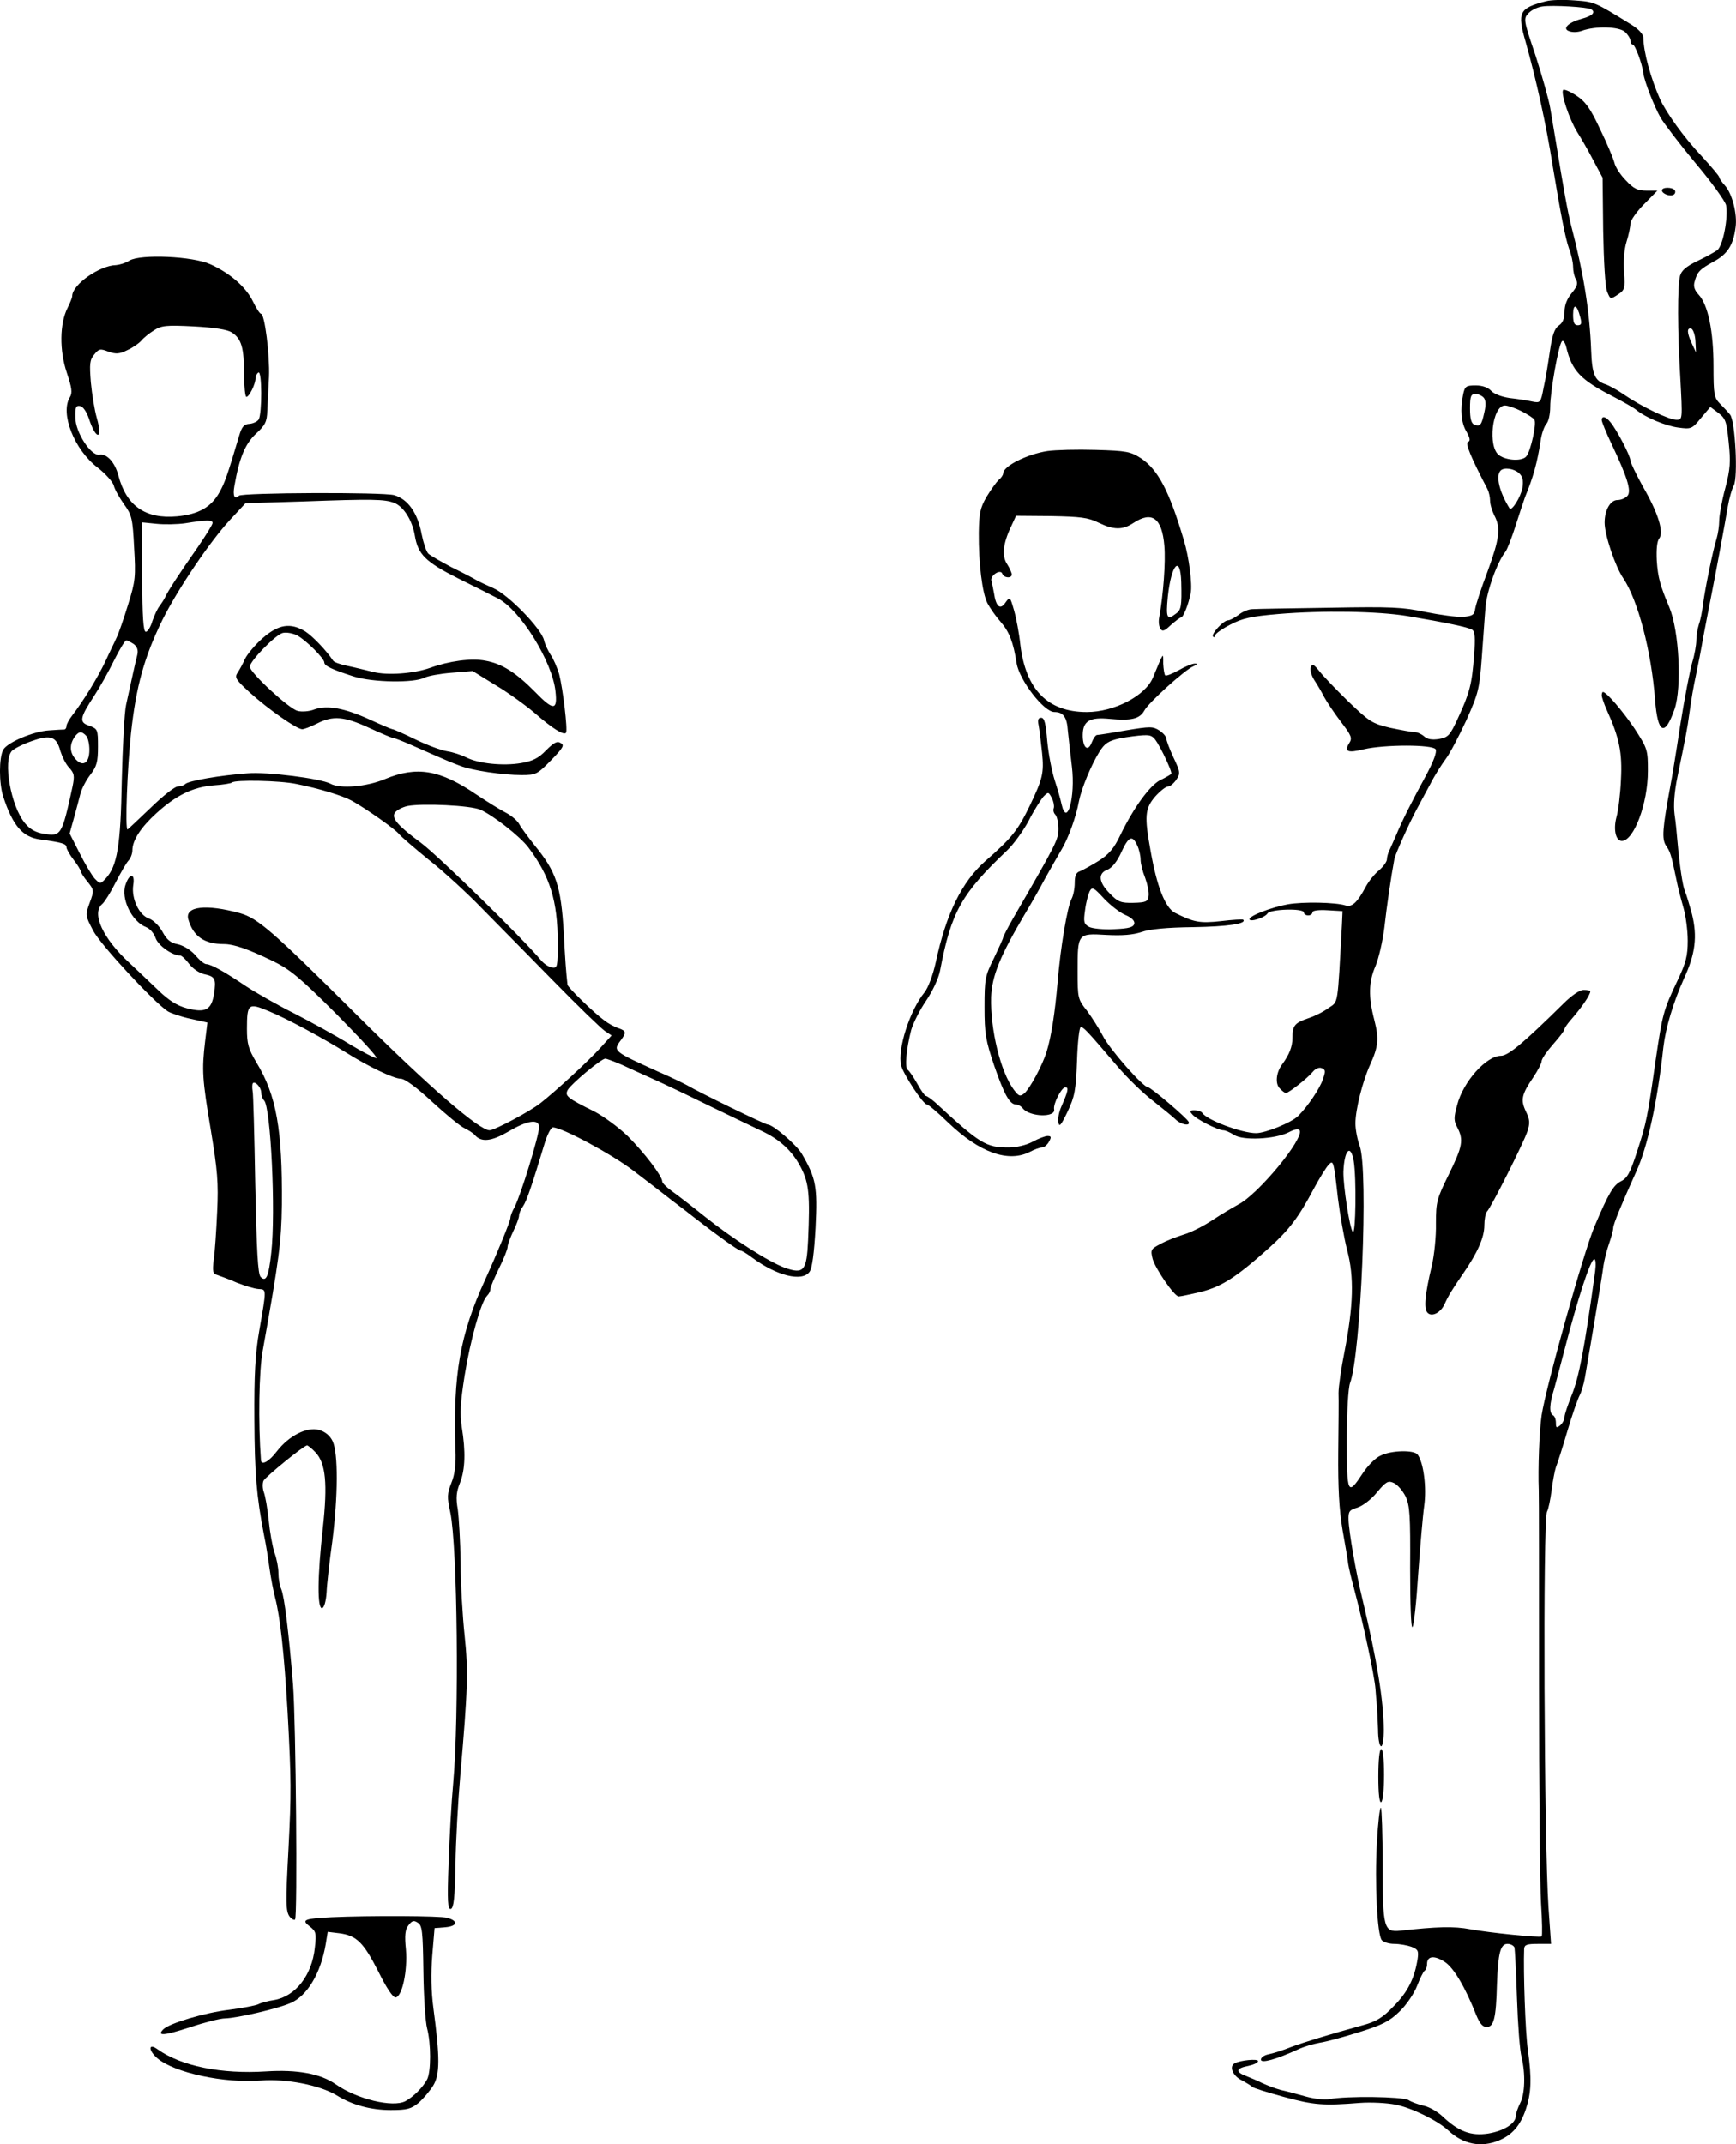
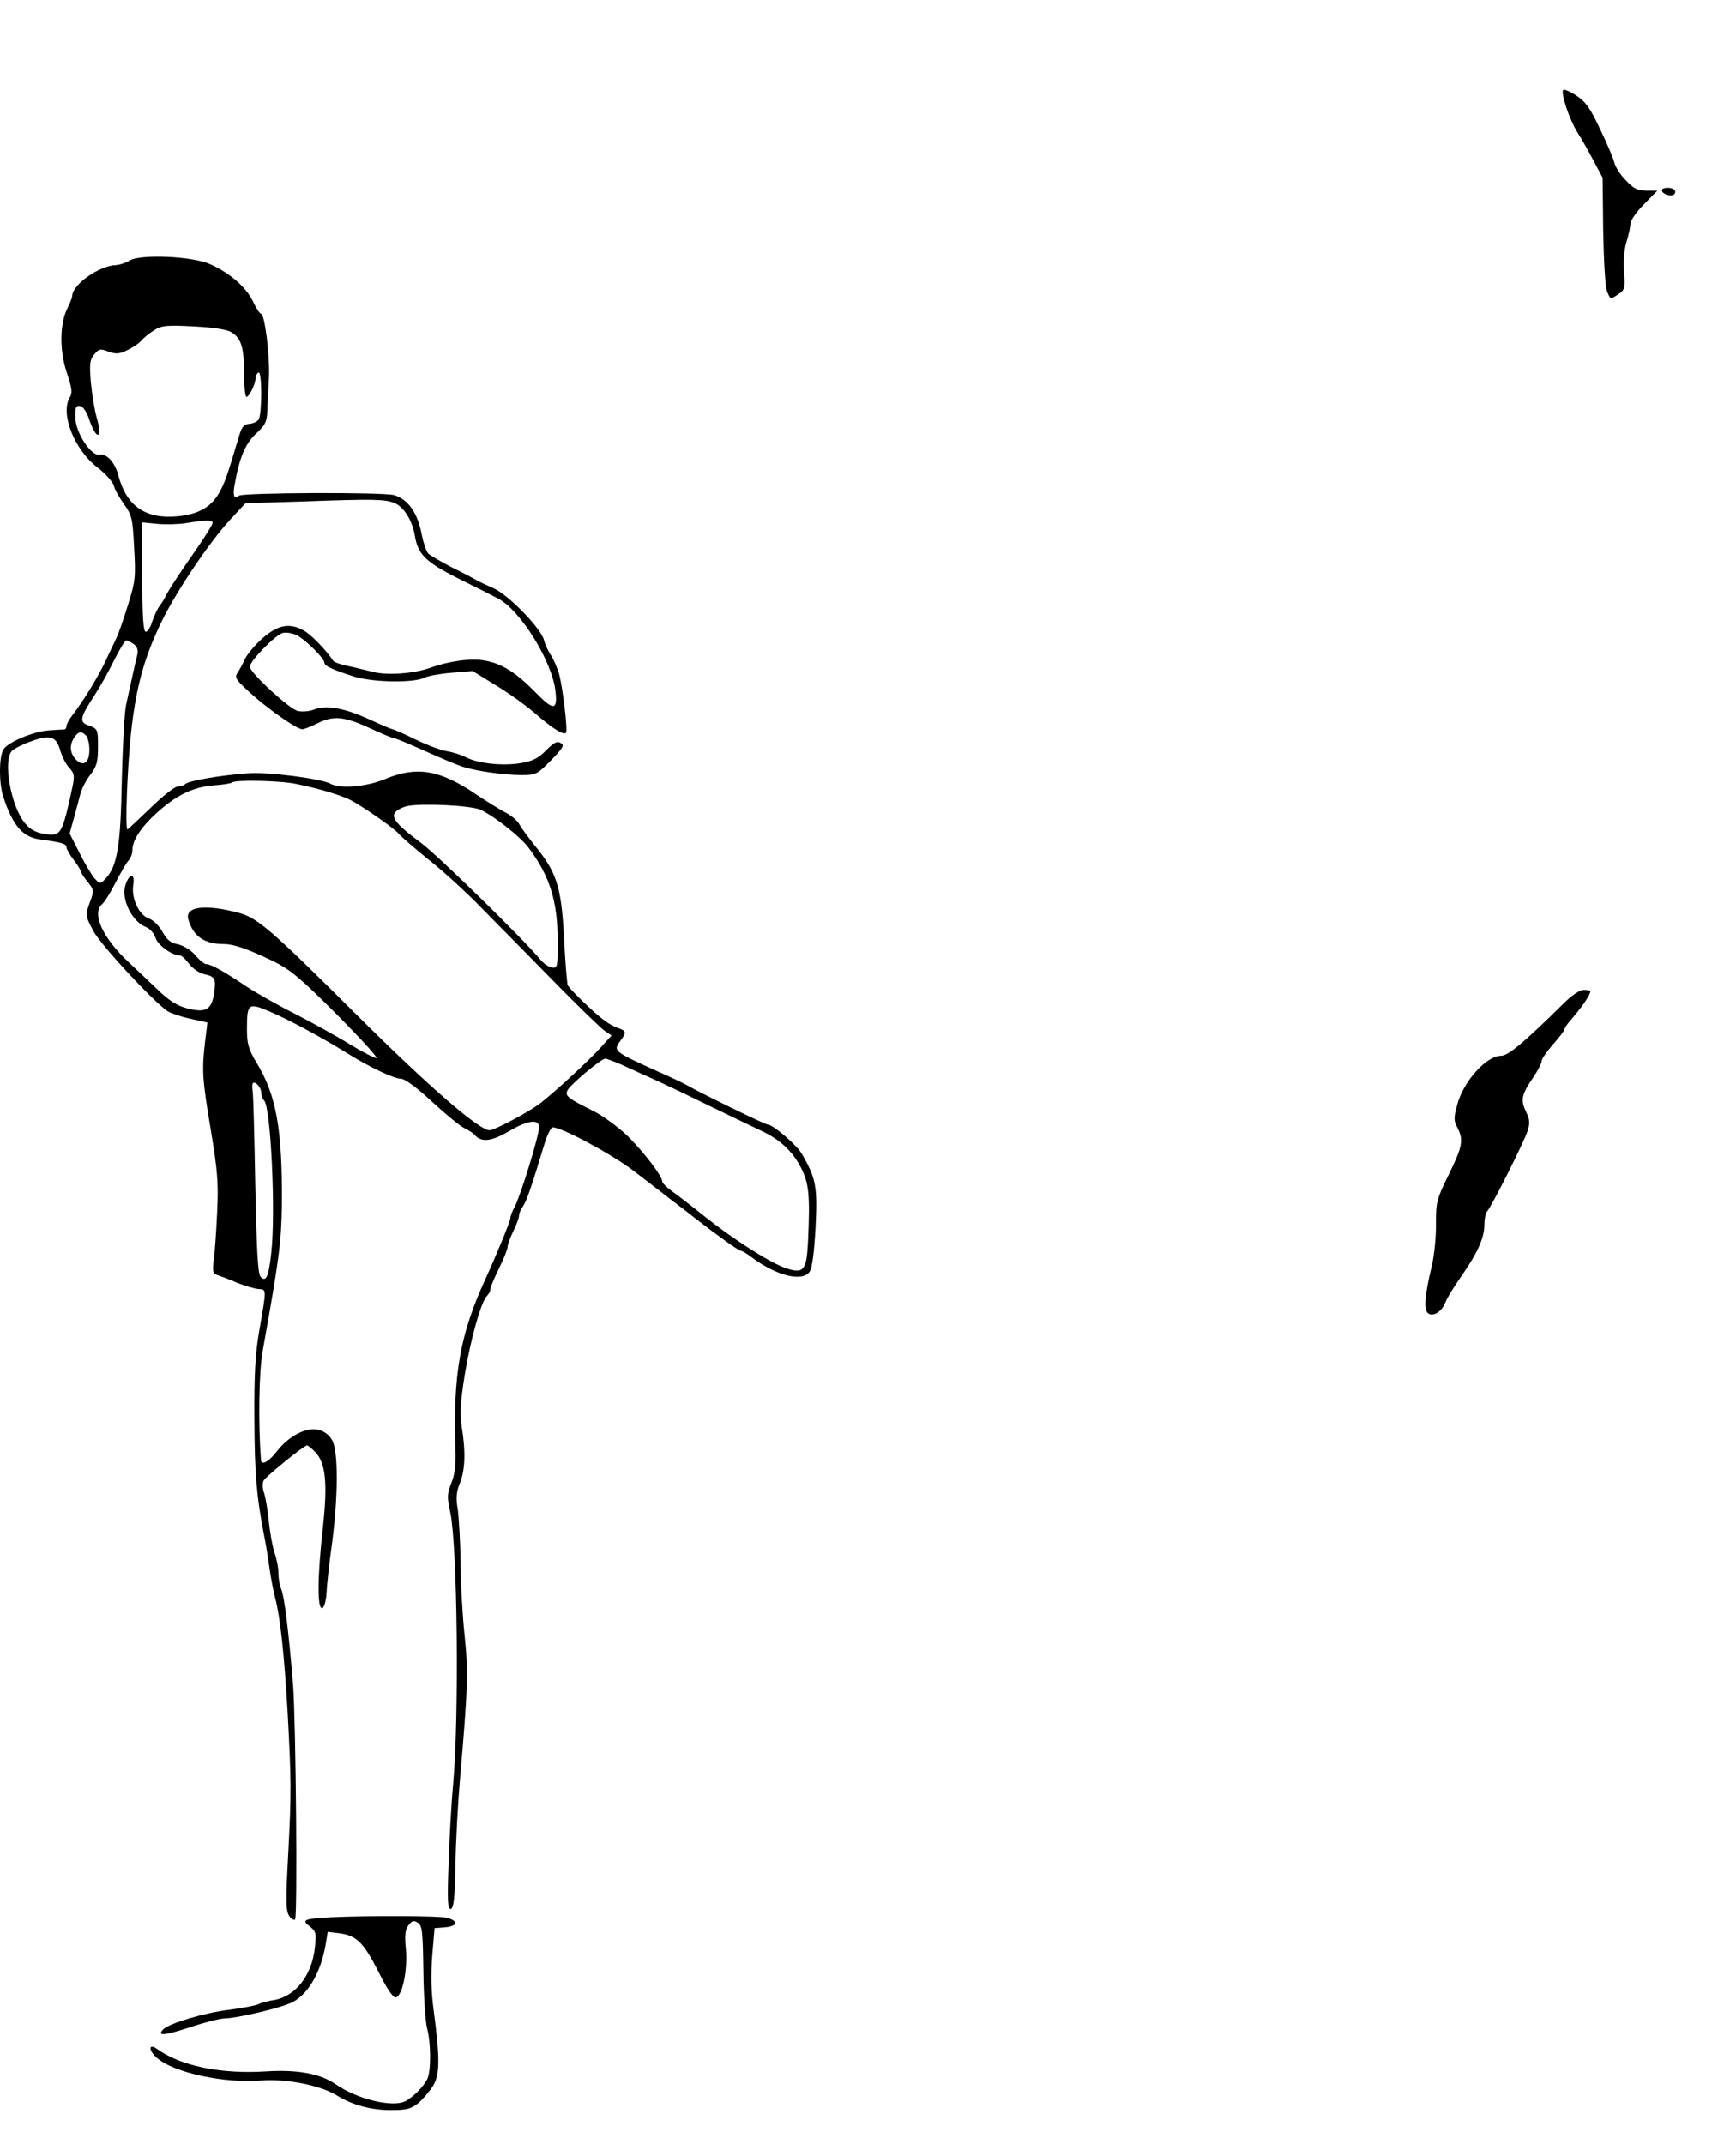
<svg xmlns="http://www.w3.org/2000/svg" version="1.0" width="606.081pt" height="748.462pt" viewBox="0 0 606.081 748.462" preserveAspectRatio="xMidYMid meet">
  <g transform="translate(-6.783,755.538) scale(0.1,-0.1)" fill="#000000" stroke="none">
-     <path d="M5465 7551 c-93 -24 -101 -38 -71 -141 37 -132 72 -288 95 -435 27 -163 44 -252 57 -288 8 -20 14 -49 14 -63 0 -14 4 -34 10 -44 8 -14 4 -25 -15 -48 -16 -19 -25 -42 -25 -65 0 -23 -6 -39 -20 -48 -15 -10 -23 -34 -31 -89 -6 -41 -15 -99 -22 -128 -10 -53 -11 -54 -41 -48 -17 4 -52 9 -78 12 -27 4 -54 14 -64 25 -11 12 -31 19 -54 19 -34 0 -38 -3 -44 -31 -11 -54 -7 -100 12 -131 12 -22 14 -32 5 -35 -11 -4 11 -56 68 -165 5 -10 9 -28 9 -40 0 -13 7 -36 15 -52 23 -44 18 -81 -24 -196 -22 -58 -41 -116 -43 -130 -3 -21 -9 -25 -43 -28 -22 -1 -80 7 -130 17 -79 17 -120 19 -335 15 -135 -2 -256 -4 -270 -5 -13 0 -35 -9 -48 -20 -14 -10 -30 -19 -37 -19 -16 0 -60 -48 -52 -57 4 -3 7 -2 7 4 0 6 24 23 53 38 42 22 73 29 167 37 155 13 349 10 451 -7 136 -23 213 -39 227 -48 9 -6 11 -30 6 -90 -7 -99 -16 -132 -56 -218 -28 -61 -34 -67 -66 -73 -25 -4 -41 -1 -52 9 -9 8 -24 15 -34 15 -9 0 -47 7 -85 15 -63 15 -72 21 -147 93 -43 42 -89 90 -101 106 -19 23 -24 26 -29 12 -3 -9 2 -28 12 -44 10 -15 26 -42 35 -60 10 -18 36 -57 59 -87 36 -47 40 -56 28 -74 -18 -29 -5 -35 51 -21 73 17 240 17 251 0 5 -9 -7 -42 -35 -94 -48 -88 -80 -151 -103 -206 -8 -19 -19 -43 -23 -52 -5 -10 -9 -24 -9 -32 0 -8 -12 -25 -27 -38 -16 -13 -37 -39 -47 -58 -30 -56 -48 -72 -71 -65 -35 11 -148 13 -200 4 -57 -10 -135 -40 -135 -52 0 -12 54 5 63 20 9 15 127 19 127 3 0 -5 7 -10 15 -10 8 0 15 5 15 11 0 6 21 9 53 7 l52 -3 -2 -45 c-16 -292 -12 -269 -47 -293 -17 -13 -49 -29 -71 -36 -47 -16 -55 -25 -55 -69 0 -30 -11 -58 -36 -92 -21 -28 -25 -68 -8 -84 8 -9 18 -16 21 -16 10 0 77 53 94 74 9 11 22 17 31 13 14 -5 14 -11 4 -40 -11 -32 -52 -93 -86 -127 -23 -23 -114 -60 -147 -60 -50 0 -173 46 -188 71 -4 5 -15 9 -27 9 -17 0 -18 -3 -8 -14 13 -17 90 -56 109 -56 6 0 23 -7 37 -16 31 -21 144 -15 191 9 21 11 34 13 38 7 17 -28 -145 -224 -214 -259 -20 -11 -61 -35 -91 -55 -30 -20 -75 -43 -100 -50 -25 -8 -62 -22 -81 -33 -33 -17 -35 -20 -27 -52 10 -35 76 -131 91 -131 5 0 40 7 77 16 72 18 123 50 239 154 70 63 103 107 155 205 21 39 44 76 52 84 17 19 18 15 33 -117 7 -56 21 -137 32 -180 25 -93 22 -194 -9 -354 -12 -59 -21 -124 -21 -145 1 -21 0 -114 -1 -208 -1 -121 3 -199 15 -270 10 -55 19 -109 20 -120 2 -12 10 -48 19 -80 34 -129 72 -306 76 -355 1 -19 4 -46 5 -60 1 -14 3 -51 4 -82 0 -32 5 -58 11 -58 5 0 9 26 9 58 -1 102 -23 240 -75 457 -22 90 -47 235 -48 275 -1 30 3 35 31 43 18 6 48 28 68 53 32 38 39 42 59 33 13 -6 31 -27 41 -47 15 -32 17 -66 16 -251 0 -126 3 -211 8 -205 5 5 14 88 20 184 7 96 16 204 21 239 9 64 -2 151 -23 179 -13 17 -93 15 -130 -4 -18 -8 -45 -36 -62 -62 -52 -79 -55 -73 -55 117 0 99 5 181 11 198 38 99 65 742 34 828 -8 22 -15 57 -15 79 0 48 25 147 51 204 29 64 32 91 15 157 -21 80 -20 133 4 188 11 26 25 86 31 134 8 72 23 176 35 240 3 16 48 117 75 168 12 22 34 64 50 93 15 30 40 69 54 88 14 18 46 79 72 135 43 96 46 111 54 218 5 64 10 143 13 176 4 56 41 159 70 195 6 8 22 49 35 90 13 41 28 86 33 100 29 70 43 122 54 193 3 26 13 54 20 62 8 8 14 34 14 60 0 53 29 216 41 229 4 5 11 -4 15 -20 20 -83 49 -114 164 -173 36 -19 72 -39 80 -46 31 -26 102 -56 147 -62 45 -6 48 -5 79 33 l33 39 28 -21 c25 -19 29 -30 36 -102 7 -68 6 -93 -12 -161 -12 -44 -21 -95 -21 -113 0 -17 -4 -45 -9 -62 -14 -45 -40 -174 -47 -226 -3 -25 -9 -58 -15 -74 -5 -16 -9 -41 -9 -56 0 -15 -6 -50 -14 -76 -8 -27 -27 -125 -42 -219 -14 -93 -30 -190 -35 -215 -27 -146 -30 -183 -15 -206 15 -22 18 -30 36 -117 5 -27 17 -72 25 -100 8 -28 15 -79 15 -115 0 -53 -6 -77 -36 -140 -49 -103 -52 -115 -76 -277 -28 -198 -32 -219 -65 -320 -24 -74 -34 -92 -56 -103 -26 -13 -43 -41 -92 -157 -38 -89 -170 -561 -185 -660 -8 -55 -13 -187 -10 -260 1 -16 1 -322 1 -680 0 -357 3 -701 7 -763 4 -63 5 -115 2 -116 -9 -5 -183 13 -249 25 -57 11 -118 9 -244 -5 -58 -6 -62 8 -62 231 0 105 -3 194 -6 198 -4 3 -10 -51 -14 -121 -8 -142 1 -322 17 -341 6 -7 25 -13 44 -13 18 0 45 -5 59 -10 24 -9 26 -15 22 -43 -11 -68 -34 -114 -82 -163 -40 -42 -62 -55 -110 -68 -123 -34 -201 -58 -250 -76 -27 -11 -62 -22 -77 -25 -16 -3 -28 -11 -28 -19 0 -14 54 1 130 36 19 9 53 19 75 23 22 3 84 20 138 37 80 25 105 37 141 72 24 23 51 63 61 89 10 26 22 50 26 53 5 3 9 13 9 24 0 28 25 31 62 7 32 -21 72 -90 110 -186 12 -29 22 -41 36 -41 25 0 33 30 36 148 4 110 12 142 37 142 11 0 21 -6 24 -12 2 -7 6 -87 9 -178 3 -91 10 -183 16 -205 14 -58 12 -129 -5 -161 -8 -16 -15 -36 -15 -44 0 -27 -42 -53 -97 -62 -60 -9 -103 7 -159 60 -17 16 -46 33 -65 37 -18 4 -43 13 -54 20 -20 12 -217 15 -277 3 -15 -3 -51 1 -80 9 -29 8 -69 19 -88 23 -19 5 -48 16 -65 24 -16 8 -42 19 -57 25 -38 14 -35 27 7 35 19 4 35 11 35 17 0 9 -63 3 -82 -8 -20 -11 -6 -44 25 -59 17 -9 34 -20 37 -23 3 -4 52 -19 110 -35 106 -29 139 -31 265 -21 39 3 95 0 125 -6 56 -11 146 -55 184 -90 52 -49 115 -61 177 -35 46 19 75 52 94 109 19 57 21 107 7 207 -9 61 -16 274 -13 353 1 14 10 17 48 17 l46 0 -9 128 c-15 224 -20 1352 -5 1381 5 9 12 43 16 75 4 32 11 68 15 80 5 12 23 68 40 126 17 58 37 114 43 125 6 11 14 38 18 60 23 133 62 365 65 393 3 19 11 52 19 75 8 23 15 48 15 56 0 13 29 83 80 196 40 86 75 250 95 435 8 68 34 155 72 240 40 86 47 147 28 224 -9 33 -20 70 -25 81 -8 20 -18 86 -26 175 -2 25 -6 67 -10 93 -4 32 -1 77 10 130 31 151 35 172 41 217 9 63 13 88 25 145 6 28 17 84 24 125 8 41 21 111 30 155 19 97 44 232 56 302 5 29 14 62 21 74 15 29 5 225 -13 247 -7 9 -23 26 -35 38 -21 21 -23 32 -23 131 0 122 -19 215 -52 250 -14 15 -19 29 -14 45 9 34 17 43 66 70 49 26 69 58 77 119 7 47 -12 120 -38 148 -10 11 -19 24 -19 28 0 4 -28 37 -61 73 -60 63 -123 150 -146 200 -32 72 -57 162 -58 214 0 12 -17 30 -41 45 -128 79 -128 80 -199 85 -38 3 -83 2 -100 -3z m158 -28 c17 -10 5 -23 -32 -33 -49 -13 -71 -36 -43 -44 11 -4 30 -3 43 2 47 17 129 15 150 -4 10 -9 19 -23 19 -31 0 -7 4 -13 8 -13 8 0 33 -66 37 -100 4 -30 38 -116 60 -155 13 -22 68 -94 123 -160 55 -65 103 -132 106 -146 8 -43 -11 -142 -31 -157 -10 -7 -42 -25 -70 -38 -39 -19 -55 -33 -60 -52 -9 -39 -9 -187 1 -354 8 -147 8 -148 -13 -148 -26 0 -122 46 -182 87 -24 17 -54 33 -66 37 -37 12 -47 34 -50 119 -5 136 -27 272 -69 432 -12 46 -28 135 -54 295 -6 36 -15 89 -20 119 -5 29 -28 111 -51 182 -42 124 -43 129 -25 148 10 11 32 22 50 24 34 5 156 -2 169 -10z m-38 -1075 c6 -22 4 -28 -9 -28 -12 0 -16 10 -16 37 0 41 14 36 25 -9z m402 -84 l2 -39 -14 30 c-18 38 -19 58 -2 53 6 -3 13 -22 14 -44z m-739 -197 c7 -8 8 -26 2 -51 -10 -45 -14 -50 -35 -43 -11 5 -15 21 -15 57 0 42 3 50 19 50 10 0 23 -6 29 -13z m132 -47 c21 -11 42 -24 45 -30 8 -13 -13 -109 -28 -127 -13 -18 -68 -16 -95 3 -41 28 -25 174 20 174 10 0 36 -9 58 -20z m-9 -216 c13 -12 16 -25 12 -52 -6 -32 -38 -83 -45 -71 -36 58 -49 114 -31 132 12 12 46 7 64 -9z m-577 -2401 c10 -61 7 -258 -3 -248 -11 11 -34 163 -33 210 3 76 25 100 36 38z m843 -385 c-37 -269 -56 -369 -82 -433 -13 -33 -25 -67 -25 -76 0 -9 -7 -22 -15 -29 -13 -10 -15 -9 -15 8 0 12 -4 24 -10 27 -14 8 -13 38 4 93 7 26 23 85 35 132 49 189 92 320 105 320 5 0 6 -19 3 -42z" />
    <path d="M5525 7241 c-8 -13 22 -102 49 -146 14 -22 40 -67 57 -100 l32 -60 2 -185 c2 -107 7 -197 14 -213 11 -27 11 -27 37 -10 24 16 26 21 22 77 -3 36 0 80 8 106 8 25 14 54 14 65 0 10 21 41 47 67 l47 48 -38 0 c-31 0 -45 7 -72 36 -19 19 -37 47 -40 62 -4 15 -26 68 -50 117 -34 73 -51 96 -83 117 -23 15 -43 23 -46 19z" />
    <path d="M5870 6891 c0 -12 29 -23 41 -15 5 3 7 10 4 15 -8 12 -45 12 -45 0z" />
    <path d="M520 6646 c-14 -9 -35 -15 -47 -16 -57 -1 -153 -68 -153 -108 0 -5 -7 -23 -16 -41 -28 -55 -29 -149 -3 -226 18 -54 20 -71 11 -86 -35 -56 15 -184 97 -246 27 -21 52 -49 56 -62 3 -14 20 -43 36 -66 27 -37 30 -50 35 -150 6 -102 5 -117 -21 -200 -15 -49 -33 -101 -40 -115 -6 -14 -25 -52 -40 -85 -29 -60 -76 -136 -115 -187 -11 -14 -20 -31 -20 -37 0 -6 -3 -11 -7 -12 -5 0 -28 -1 -53 -3 -55 -3 -147 -42 -161 -68 -15 -28 -15 -116 0 -163 34 -103 68 -142 130 -150 74 -10 91 -15 91 -27 0 -6 11 -26 25 -44 14 -18 25 -36 25 -41 1 -4 11 -21 24 -36 22 -28 23 -30 7 -73 -16 -44 -15 -45 12 -97 26 -50 213 -251 261 -282 12 -7 47 -19 80 -26 l58 -13 -8 -65 c-12 -101 -10 -133 20 -311 23 -140 27 -183 22 -285 -3 -66 -8 -141 -12 -167 -5 -41 -3 -49 12 -53 11 -4 42 -15 69 -27 28 -11 61 -21 75 -22 29 -2 29 4 3 -146 -14 -79 -18 -155 -17 -310 1 -188 7 -265 34 -405 6 -27 14 -79 19 -115 5 -36 14 -81 19 -100 18 -67 32 -196 44 -400 13 -239 13 -285 3 -480 -10 -186 -10 -217 5 -236 7 -8 15 -12 18 -9 9 9 3 689 -7 820 -15 183 -30 306 -41 333 -6 13 -10 38 -10 56 0 19 -6 51 -14 72 -7 22 -16 72 -20 113 -4 40 -12 85 -17 98 -5 14 -5 31 -1 40 10 16 141 123 152 123 3 0 17 -11 30 -25 35 -38 42 -108 25 -263 -19 -169 -20 -285 -2 -280 7 3 13 25 15 54 1 27 10 108 20 179 20 158 21 308 1 350 -9 19 -26 33 -47 39 -42 12 -105 -20 -147 -74 -27 -36 -54 -51 -56 -32 -10 132 -7 311 6 382 58 324 65 379 67 510 2 263 -19 382 -89 497 -28 47 -33 65 -33 117 0 88 5 92 76 62 66 -27 192 -96 269 -144 76 -48 167 -92 192 -92 14 0 55 -30 110 -81 49 -45 99 -86 113 -92 14 -7 30 -17 35 -23 23 -27 58 -23 117 11 67 40 108 46 108 16 0 -29 -64 -238 -86 -280 -8 -14 -14 -30 -14 -36 0 -12 -47 -126 -89 -218 -87 -190 -112 -330 -103 -593 2 -49 -2 -85 -14 -114 -15 -38 -16 -50 -4 -104 25 -120 31 -712 10 -946 -6 -63 -13 -189 -16 -279 -5 -133 -3 -162 8 -159 10 4 14 40 16 154 1 82 9 223 17 314 26 296 28 362 15 486 -7 65 -14 180 -14 254 -1 74 -6 158 -10 187 -7 40 -5 61 8 93 18 46 20 108 6 194 -7 47 -5 85 10 180 20 124 57 257 78 278 7 7 12 17 12 24 0 7 14 39 30 72 17 34 30 67 30 75 0 7 9 32 20 55 11 22 20 47 20 54 0 8 6 22 14 33 13 19 32 76 73 212 10 35 24 63 31 63 32 0 205 -93 281 -151 46 -35 107 -82 135 -104 29 -22 66 -50 82 -63 73 -57 150 -112 157 -112 5 0 23 -11 40 -24 86 -64 175 -86 201 -50 9 12 16 64 21 154 7 143 2 172 -48 258 -19 32 -101 102 -119 102 -9 0 -235 110 -283 138 -11 6 -56 28 -100 47 -157 71 -158 72 -130 109 20 27 19 33 -7 42 -13 4 -36 16 -51 28 -37 27 -127 115 -128 124 -5 45 -8 84 -13 182 -10 164 -26 212 -102 305 -22 28 -46 60 -53 73 -6 12 -27 30 -46 40 -18 9 -65 38 -104 64 -128 87 -208 100 -319 54 -64 -27 -157 -35 -191 -16 -34 18 -222 42 -289 36 -97 -7 -205 -26 -217 -37 -5 -5 -17 -9 -27 -9 -10 0 -53 -34 -95 -75 -43 -41 -79 -75 -80 -75 -9 0 -1 213 12 335 18 165 46 266 110 397 54 108 167 275 237 350 l53 57 200 6 c244 9 286 8 319 -5 32 -12 63 -60 72 -114 11 -66 37 -92 152 -150 59 -29 122 -61 139 -70 78 -41 189 -220 200 -323 8 -69 -7 -69 -72 -2 -65 66 -115 98 -172 108 -49 10 -128 -1 -194 -25 -57 -20 -149 -27 -199 -14 -25 6 -65 16 -89 21 -25 5 -47 13 -50 18 -24 36 -71 85 -97 102 -52 32 -94 25 -149 -23 -26 -23 -54 -56 -62 -73 -7 -16 -19 -38 -26 -48 -11 -17 -5 -25 43 -69 64 -58 164 -128 183 -128 7 0 30 9 52 20 55 28 94 25 181 -15 41 -19 79 -35 83 -35 5 0 35 -12 67 -26 113 -50 139 -61 169 -72 41 -16 149 -32 213 -32 51 0 55 2 104 52 43 44 47 53 33 60 -12 8 -24 1 -51 -26 -26 -27 -46 -37 -86 -44 -63 -11 -151 -2 -193 20 -16 8 -46 18 -66 21 -20 3 -69 21 -110 41 -41 20 -77 36 -81 36 -3 0 -39 15 -80 34 -88 40 -148 51 -193 35 -17 -7 -44 -9 -58 -5 -30 7 -167 134 -167 154 0 20 90 112 115 118 13 3 36 -1 51 -9 31 -17 94 -80 94 -94 0 -12 28 -25 103 -49 67 -21 211 -23 247 -4 12 6 55 14 95 17 l73 6 78 -48 c44 -26 105 -70 138 -98 63 -55 103 -80 110 -69 6 11 -11 153 -24 204 -7 23 -20 54 -30 68 -9 14 -20 37 -23 51 -10 41 -124 158 -176 181 -25 11 -53 24 -61 29 -8 5 -46 25 -85 44 -38 20 -76 42 -82 48 -7 7 -17 37 -23 67 -14 75 -48 123 -96 137 -39 11 -531 9 -542 -2 -15 -15 -22 -1 -16 33 17 98 37 147 75 183 33 30 39 43 40 80 1 24 4 78 6 119 3 76 -15 220 -28 220 -4 0 -17 20 -28 43 -24 50 -80 99 -149 130 -61 28 -243 36 -282 13z m357 -251 c34 -22 43 -54 43 -146 0 -43 4 -79 8 -79 10 0 32 45 32 65 0 8 5 17 10 20 13 8 13 -144 1 -164 -5 -7 -19 -14 -32 -15 -19 -1 -27 -10 -36 -41 -41 -138 -50 -164 -69 -198 -29 -52 -73 -77 -148 -84 -110 -10 -177 36 -205 143 -12 46 -41 77 -66 72 -30 -5 -84 79 -84 130 -1 36 2 43 17 40 10 -2 22 -20 30 -43 25 -77 50 -76 28 1 -8 27 -17 83 -21 125 -5 64 -4 78 12 97 16 20 21 21 49 10 26 -9 38 -9 66 5 20 9 41 24 49 33 8 10 28 26 44 36 26 17 43 19 139 14 74 -4 117 -11 133 -21z m-67 -665 c0 -6 -24 -44 -52 -85 -63 -90 -105 -154 -114 -175 -4 -8 -13 -22 -19 -30 -7 -8 -18 -32 -25 -52 -6 -21 -17 -38 -23 -38 -9 0 -12 51 -13 191 l0 191 50 -5 c28 -3 74 -2 101 2 74 12 95 12 95 1z m-275 -423 c12 -10 16 -21 12 -38 -7 -27 -23 -101 -39 -174 -6 -27 -12 -147 -15 -265 -4 -227 -16 -298 -56 -341 -19 -20 -19 -20 -38 -1 -10 11 -34 51 -53 89 l-35 69 15 54 c8 30 19 69 23 86 5 18 20 47 35 66 22 29 26 45 26 97 0 60 -1 62 -30 73 -37 12 -34 27 17 105 19 29 50 84 69 123 19 38 38 70 43 70 4 0 15 -6 26 -13z m-167 -319 c7 -7 12 -29 12 -50 0 -49 -25 -62 -52 -28 -18 23 -17 51 4 78 13 15 21 15 36 0z m-89 -55 c6 -19 19 -46 31 -58 17 -19 19 -27 11 -66 -37 -170 -40 -174 -100 -164 -28 4 -49 16 -66 37 -49 58 -78 220 -45 253 9 8 40 24 70 34 65 23 85 16 99 -36z m823 -114 c80 -16 159 -40 193 -58 49 -27 150 -98 165 -116 8 -10 56 -51 105 -91 50 -39 134 -116 187 -171 53 -54 166 -168 250 -254 84 -86 164 -163 177 -172 l24 -16 -38 -42 c-40 -45 -161 -156 -210 -194 -38 -30 -161 -95 -178 -95 -36 0 -212 152 -465 404 -296 295 -344 336 -407 354 -117 32 -192 24 -180 -21 17 -60 56 -87 125 -87 34 0 85 -18 168 -58 62 -30 95 -57 224 -186 82 -83 146 -152 140 -154 -5 -1 -46 20 -91 47 -45 28 -132 76 -194 108 -62 31 -139 75 -172 97 -74 50 -121 76 -137 76 -7 0 -24 14 -38 31 -16 18 -40 33 -60 38 -27 5 -40 16 -55 44 -11 20 -32 41 -47 46 -35 12 -62 70 -55 117 7 42 -13 43 -27 1 -17 -48 22 -129 72 -148 13 -5 28 -22 33 -38 9 -26 58 -61 86 -61 5 0 19 -13 31 -29 12 -16 35 -32 52 -36 39 -8 43 -16 35 -69 -9 -56 -30 -67 -95 -50 -34 9 -63 27 -103 66 -30 29 -74 70 -96 91 -94 86 -135 175 -96 207 8 7 29 40 46 74 17 33 37 68 45 77 8 8 14 25 14 36 0 35 29 80 84 130 68 62 127 91 199 97 33 2 62 7 65 10 9 10 168 7 224 -5z m643 -90 c45 -20 138 -93 167 -131 76 -101 103 -188 103 -333 0 -84 -1 -90 -20 -87 -11 2 -28 13 -38 25 -67 80 -359 365 -419 410 -80 59 -104 86 -92 105 6 9 26 20 45 24 52 10 220 2 254 -13z m493 -890 c26 -12 76 -35 112 -51 36 -16 124 -58 195 -93 72 -35 152 -73 179 -86 67 -31 111 -72 141 -131 27 -54 31 -95 24 -252 -5 -107 -15 -119 -81 -96 -57 21 -181 100 -281 180 -45 36 -97 76 -114 88 -18 13 -33 28 -33 33 0 19 -63 101 -120 158 -32 31 -84 69 -116 86 -97 48 -105 55 -94 76 12 21 117 109 131 109 5 0 31 -10 57 -21z m-1258 -98 c0 -9 4 -21 10 -27 23 -23 41 -387 25 -531 -9 -84 -18 -104 -37 -85 -10 10 -14 90 -19 325 -3 172 -7 317 -9 322 -1 6 -2 16 -1 24 2 20 31 -6 31 -28z" />
-     <path d="M5660 6089 c0 -6 15 -43 34 -83 55 -116 70 -164 56 -181 -7 -8 -22 -15 -35 -15 -25 0 -45 -35 -45 -79 0 -43 37 -153 65 -194 51 -76 98 -254 111 -424 9 -119 34 -131 68 -33 26 76 16 273 -18 355 -32 76 -40 104 -44 163 -2 40 1 68 8 77 18 22 -3 90 -57 183 -23 42 -43 83 -43 90 0 16 -48 108 -70 134 -16 20 -30 23 -30 7z" />
-     <path d="M3725 5981 c-72 -11 -155 -53 -155 -78 0 -6 -7 -16 -16 -23 -8 -8 -27 -34 -42 -59 -22 -38 -26 -57 -27 -125 -1 -107 12 -210 30 -246 9 -17 29 -46 46 -65 30 -34 45 -72 56 -145 10 -59 95 -170 132 -170 31 0 44 -18 47 -66 3 -27 9 -83 14 -124 13 -106 -17 -215 -36 -132 -3 15 -14 53 -24 84 -10 31 -22 93 -26 137 -5 61 -10 81 -21 81 -11 0 -13 -8 -9 -27 3 -16 8 -59 12 -96 7 -69 2 -90 -42 -182 -42 -87 -63 -114 -157 -196 -81 -72 -136 -183 -172 -352 -10 -45 -26 -88 -39 -105 -52 -63 -96 -201 -82 -256 8 -31 77 -136 90 -136 5 0 39 -29 75 -64 109 -104 209 -140 285 -101 15 8 34 15 42 15 7 0 18 9 24 20 9 16 8 20 -5 20 -8 0 -32 -9 -52 -20 -22 -12 -57 -20 -84 -20 -79 0 -99 12 -257 158 -14 12 -28 22 -32 22 -3 0 -17 19 -30 43 -13 23 -28 45 -33 48 -11 7 -5 73 12 139 7 24 30 70 52 102 23 34 44 79 49 106 39 205 74 267 235 420 22 21 55 67 74 102 18 36 42 73 51 84 18 18 18 18 30 -4 6 -12 9 -27 7 -35 -3 -7 -1 -17 5 -23 6 -6 11 -28 11 -49 0 -38 -4 -47 -157 -311 -20 -35 -36 -66 -36 -69 0 -4 -15 -36 -32 -72 -31 -62 -33 -73 -33 -171 0 -93 4 -116 34 -205 35 -101 54 -135 76 -135 7 0 18 -6 24 -14 25 -30 115 -32 109 -3 -4 19 26 77 39 77 13 0 10 -13 -14 -68 -8 -18 -13 -43 -10 -55 3 -17 9 -10 32 38 25 53 29 74 33 178 2 64 8 117 13 117 10 0 20 -10 124 -132 36 -43 94 -99 128 -125 34 -27 70 -56 79 -65 18 -18 52 -25 46 -9 -5 13 -132 121 -142 121 -17 0 -136 135 -158 180 -13 25 -38 64 -55 87 -32 40 -33 44 -33 138 0 132 0 133 100 127 56 -3 93 0 123 10 28 10 88 16 182 17 118 2 187 12 173 26 -1 2 -37 0 -78 -5 -74 -8 -94 -4 -160 29 -34 18 -63 91 -85 216 -22 121 -20 148 16 190 17 19 37 35 45 35 7 0 20 11 29 24 14 21 14 27 -10 77 -14 30 -25 60 -25 66 0 7 -11 20 -25 29 -22 14 -32 14 -116 0 -51 -9 -96 -16 -101 -16 -5 0 -13 -12 -19 -27 -13 -34 -32 -17 -31 29 1 47 25 61 95 54 74 -7 104 0 120 29 14 27 143 144 172 155 13 6 15 9 5 9 -8 1 -34 -10 -57 -23 -23 -13 -44 -21 -47 -18 -3 3 -6 21 -7 41 0 40 3 44 -36 -49 -26 -63 -135 -120 -231 -120 -136 0 -213 78 -232 235 -4 39 -14 92 -22 120 -14 48 -14 49 -30 27 -18 -27 -33 -15 -40 33 -3 17 -7 36 -9 43 -5 19 32 42 38 25 6 -16 33 -17 33 -3 0 6 -7 22 -16 36 -19 28 -15 71 13 130 l18 39 122 -1 c102 -2 130 -5 166 -23 54 -26 84 -26 122 -1 65 43 100 17 108 -80 5 -57 -4 -173 -18 -250 -3 -14 -1 -31 4 -39 7 -11 14 -9 37 13 16 14 32 26 35 26 8 0 26 45 34 85 6 31 -6 126 -24 185 -51 172 -90 246 -150 286 -36 23 -50 26 -158 29 -65 2 -140 0 -168 -4z m467 -458 c2 -83 0 -97 -19 -110 -31 -24 -35 -14 -28 59 12 114 44 149 47 51z m-63 -598 c18 -36 31 -68 28 -71 -3 -3 -20 -13 -39 -22 -36 -19 -91 -94 -138 -190 -23 -49 -41 -69 -77 -92 -26 -16 -55 -32 -65 -36 -13 -4 -18 -15 -18 -40 0 -20 -5 -45 -11 -56 -15 -28 -39 -171 -49 -293 -9 -104 -22 -189 -38 -240 -14 -47 -59 -130 -78 -146 -15 -12 -19 -11 -37 13 -46 62 -82 209 -79 323 3 74 31 143 118 290 20 33 52 89 71 125 20 36 46 81 57 100 23 38 51 114 61 170 9 44 42 124 71 171 19 30 31 38 71 47 26 5 64 10 83 11 33 1 37 -2 69 -64z m-91 -320 c7 -14 12 -37 12 -50 0 -14 7 -42 16 -64 8 -22 14 -50 12 -63 -3 -20 -9 -23 -53 -24 -44 -1 -54 3 -82 32 -40 40 -43 71 -8 84 15 6 33 28 47 59 26 57 39 63 56 26z m-40 -244 c21 -9 32 -20 30 -30 -3 -12 -18 -17 -70 -19 -37 -2 -77 2 -88 8 -18 10 -20 17 -14 58 3 26 11 55 16 66 9 17 14 14 51 -26 23 -24 57 -50 75 -57z" />
-     <path d="M5660 5128 c0 -6 8 -30 18 -52 43 -95 54 -148 49 -241 -2 -49 -9 -109 -16 -133 -11 -43 -2 -82 19 -82 42 0 91 131 91 244 0 74 -1 78 -47 149 -42 62 -98 127 -110 127 -2 0 -4 -5 -4 -12z" />
    <path d="M5525 4051 c-139 -137 -192 -181 -217 -181 -51 0 -132 -90 -153 -172 -12 -44 -12 -55 1 -79 22 -43 18 -65 -30 -163 -42 -85 -45 -96 -45 -172 1 -45 -6 -110 -14 -145 -24 -101 -29 -150 -16 -165 14 -17 46 -2 60 29 13 29 27 52 65 107 50 72 74 126 74 168 0 21 4 42 9 48 15 15 128 240 141 279 10 30 9 42 -5 71 -19 40 -15 59 26 119 16 24 29 49 29 56 0 8 18 34 40 59 22 25 40 48 40 53 0 4 9 17 20 30 38 43 70 89 70 102 0 3 -10 5 -23 5 -14 0 -42 -19 -72 -49z" />
-     <path d="M4880 1354 c0 -61 4 -93 10 -89 6 3 10 46 10 96 0 53 -4 89 -10 89 -6 0 -10 -39 -10 -96z" />
    <path d="M1225 863 c-95 -5 -106 -9 -76 -32 22 -17 24 -23 18 -75 -10 -95 -67 -169 -142 -182 -22 -3 -47 -10 -56 -15 -9 -4 -54 -13 -101 -19 -85 -10 -209 -47 -230 -68 -25 -25 4 -22 93 7 51 17 106 31 123 31 41 1 181 33 227 53 59 24 107 105 124 206 l7 43 41 -5 c60 -8 84 -32 136 -134 28 -57 51 -91 60 -90 23 3 42 93 36 167 -5 49 -3 70 9 85 12 16 19 18 32 9 16 -9 18 -30 20 -170 1 -87 7 -177 13 -199 14 -53 14 -151 0 -178 -15 -28 -48 -61 -76 -76 -44 -23 -169 7 -243 59 -53 37 -134 52 -243 45 -156 -10 -296 18 -379 77 -33 24 -33 -4 0 -32 60 -50 232 -87 361 -77 89 7 206 -16 265 -52 53 -33 118 -51 188 -51 57 0 71 4 97 25 16 14 39 41 51 60 24 39 24 98 1 270 -8 60 -9 122 -4 185 l8 95 38 3 c42 4 46 22 6 33 -24 7 -272 8 -404 2z" />
  </g>
</svg>